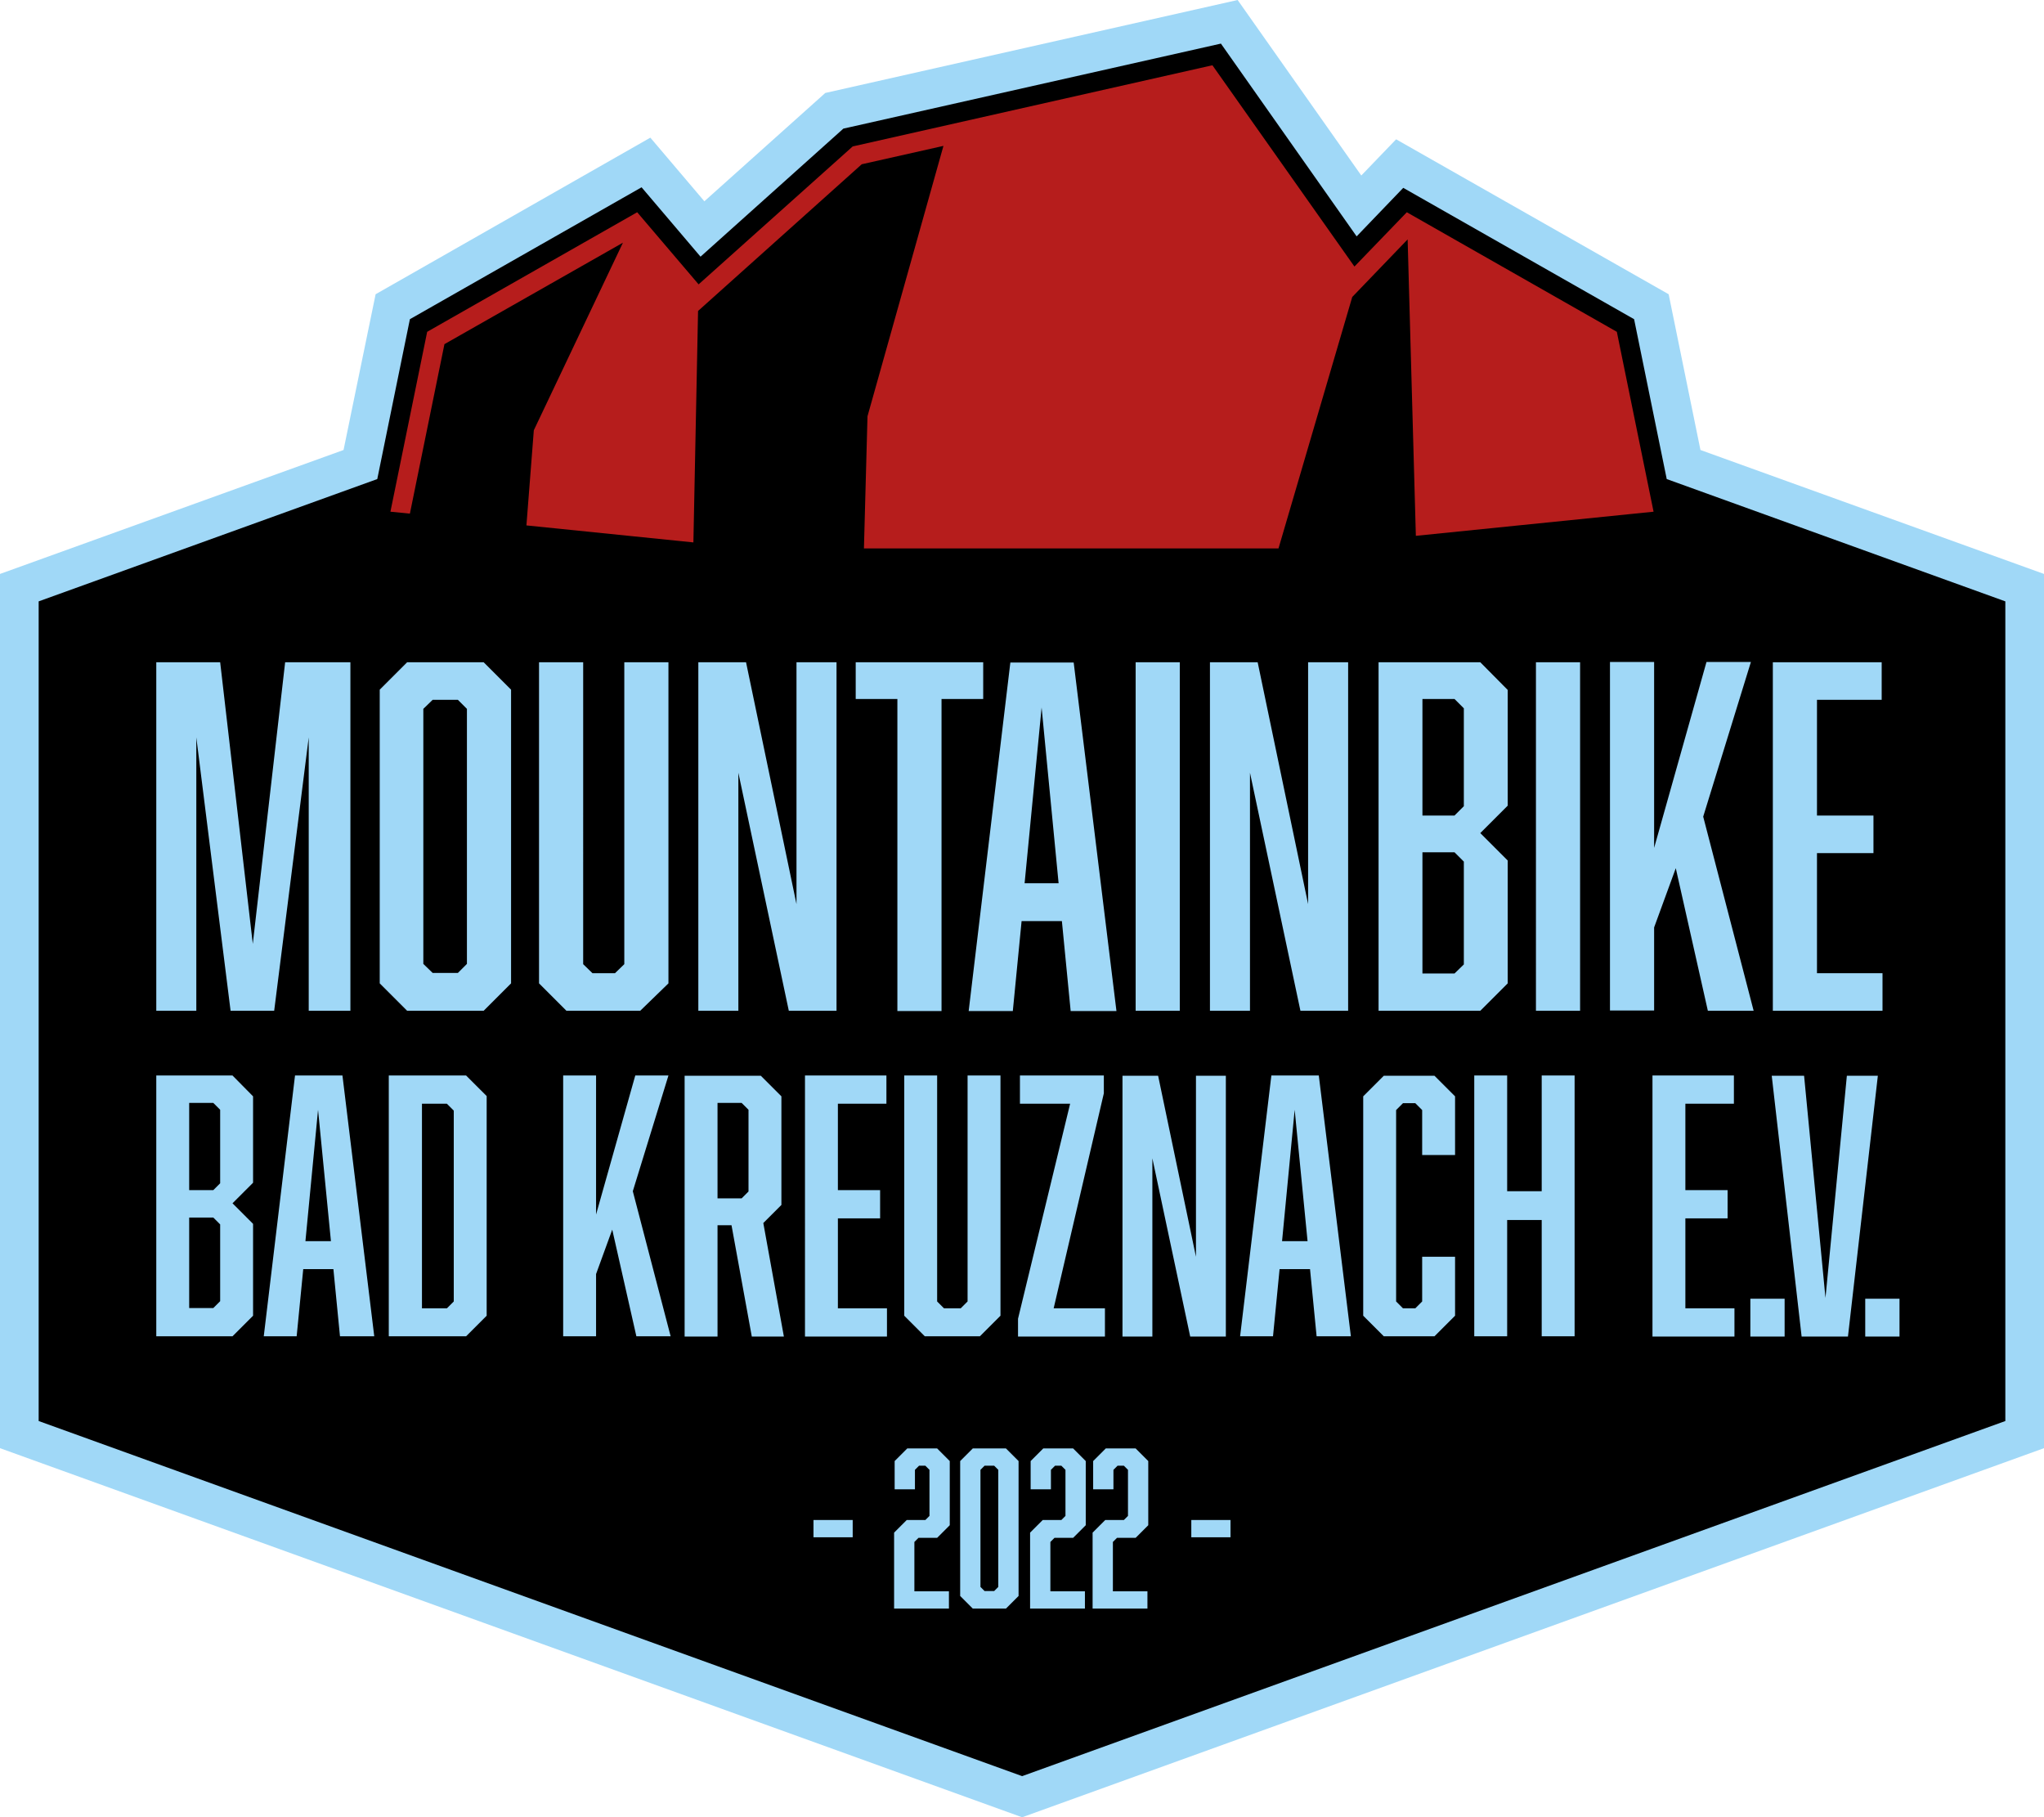
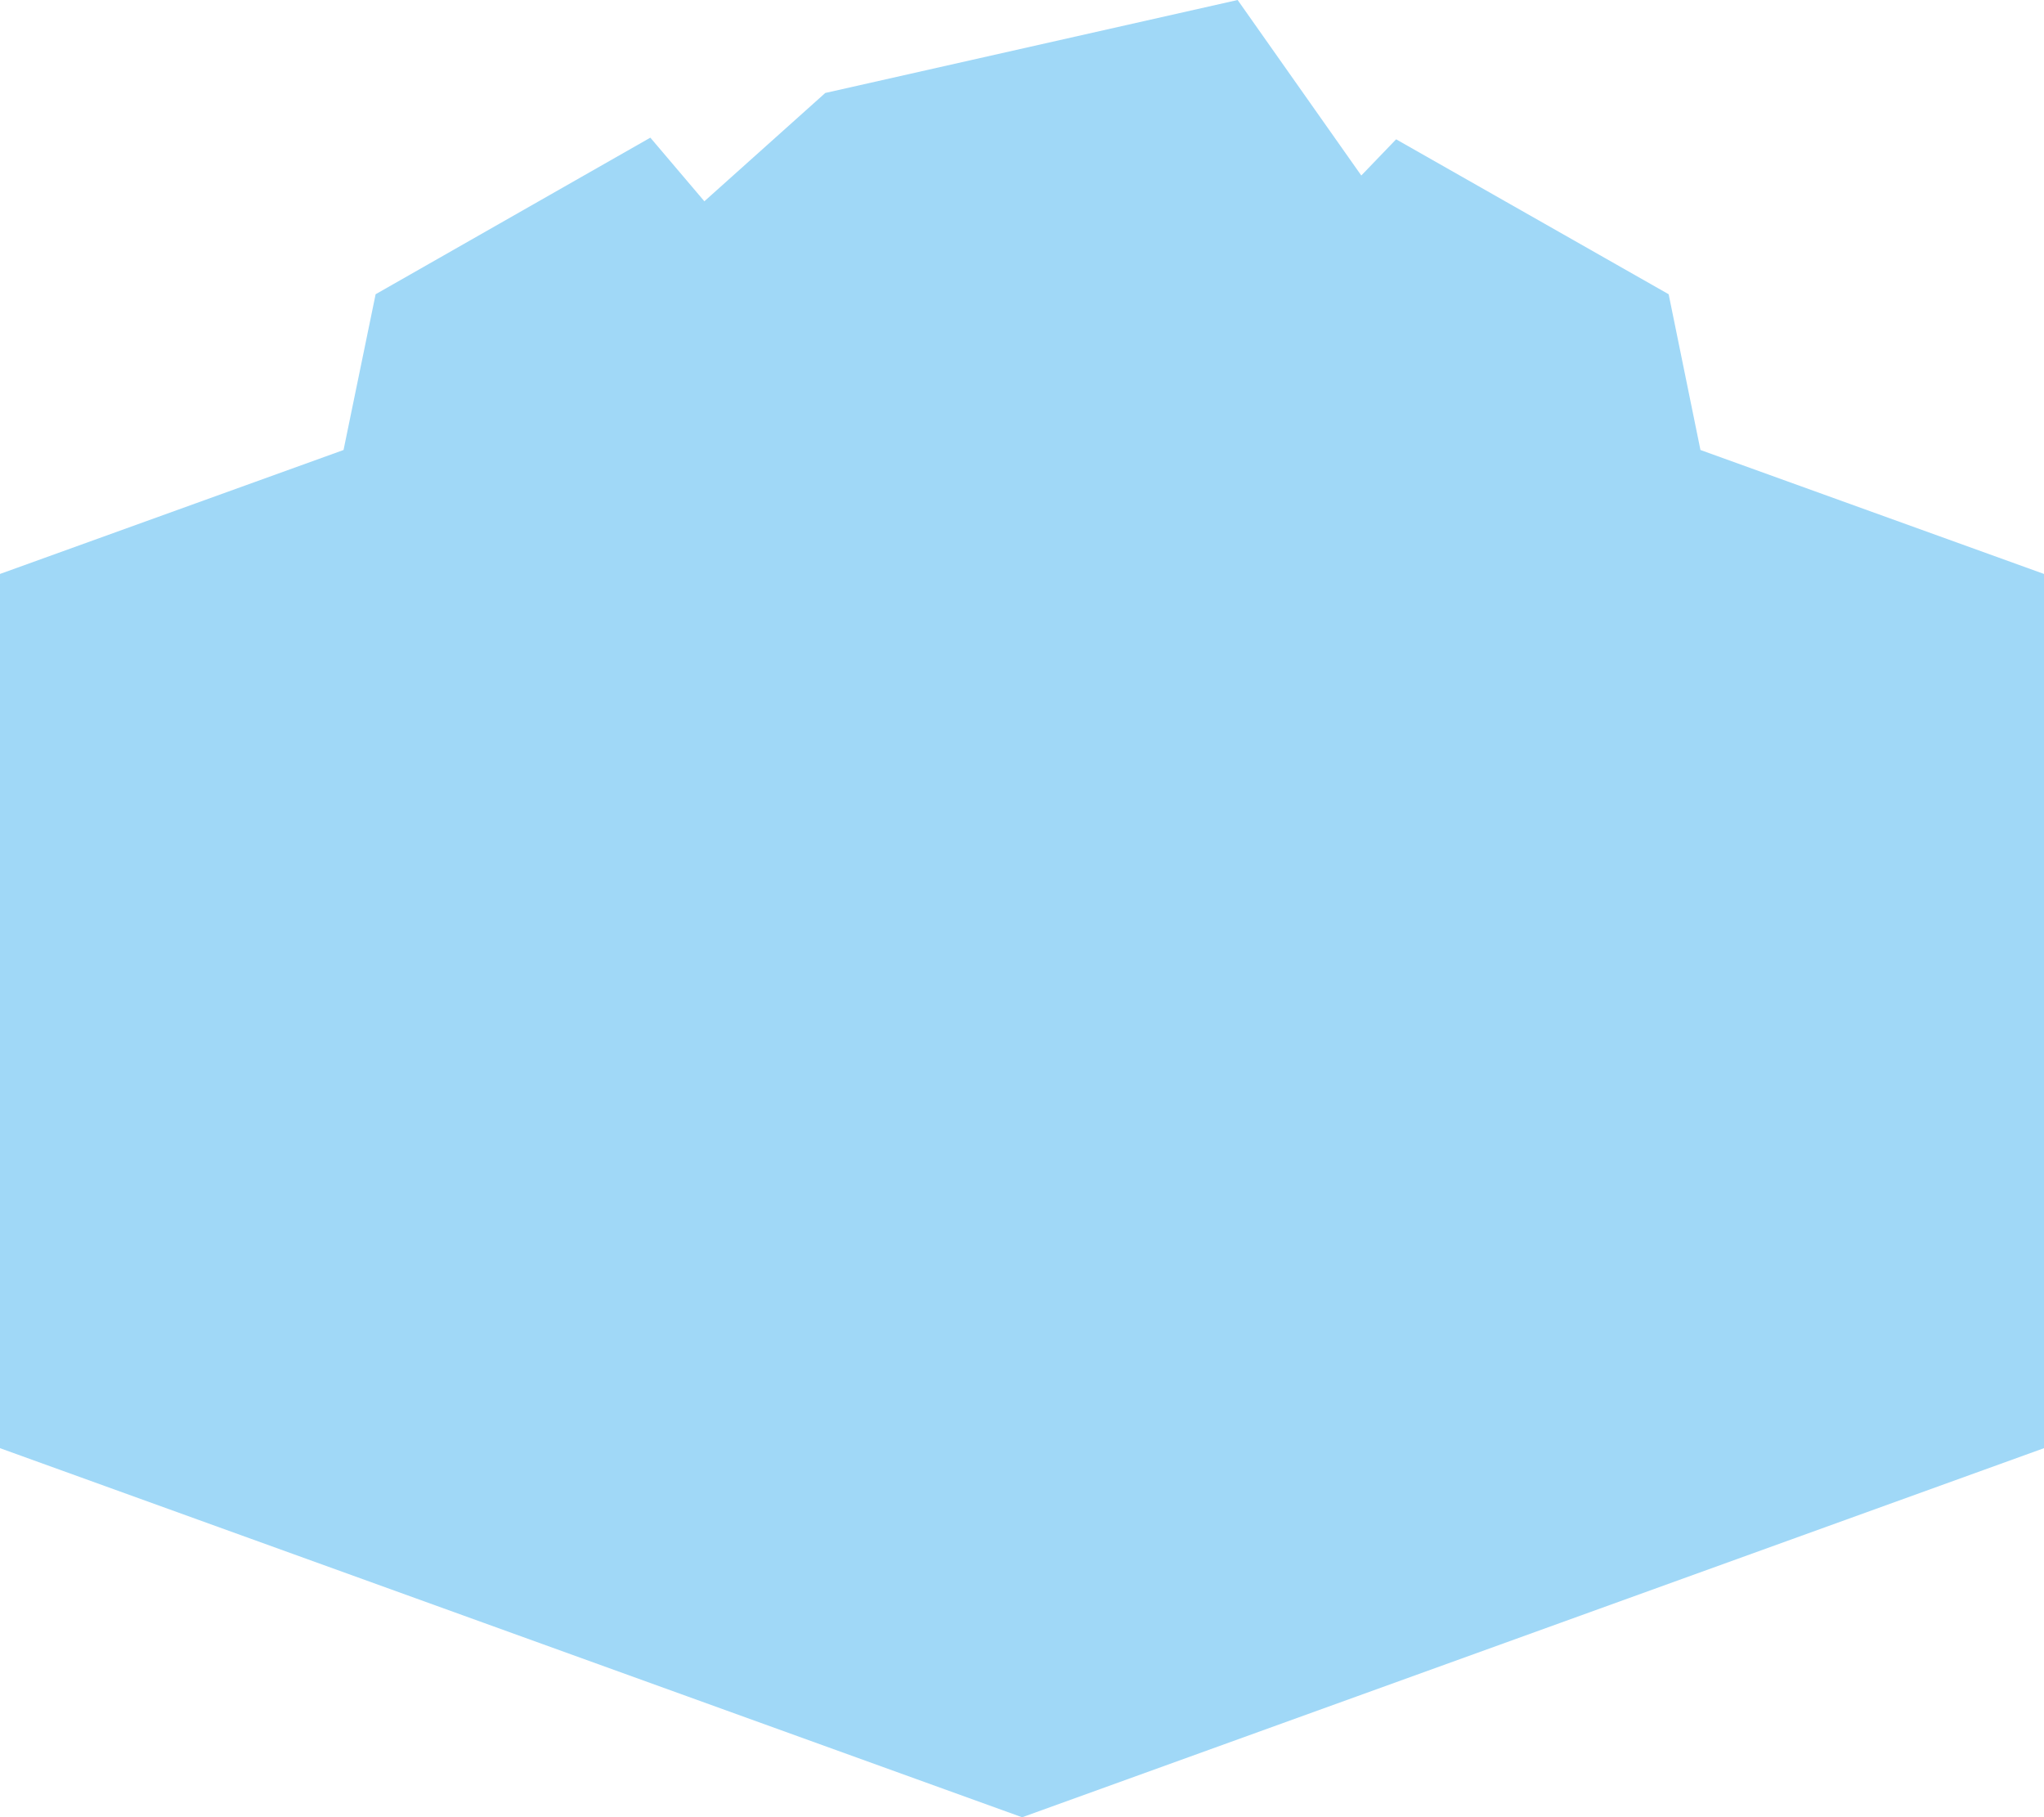
<svg xmlns="http://www.w3.org/2000/svg" version="1.1" id="Ebene_1" x="0px" y="0px" viewBox="0 0 745.5 662.7" style="enable-background:new 0 0 745.5 662.7;" xml:space="preserve">
  <style type="text/css">
	.st0{fill:#A0D8F7;}
	.st1{fill:#B61D1C;}
</style>
  <g>
    <polygon class="st0" points="451.4,0 301,33.9 256.9,73.4 237.2,50.2 137,107.3 125.3,164.1 0,209.3 0,528.1 372.8,662.7    745.5,528.1 745.5,209.3 620.2,164.1 608.6,107.3 509.2,50.8 496.5,64  " />
-     <polygon points="607.9,174.7 596,116.4 511.8,68.5 494.8,86.2 445.3,15.9 309.4,46.5 307.6,46.9 255.5,93.6 234,68.3 149.5,116.4    137.6,174.7 14.1,219.3 14.1,518.2 372.8,647.7 731.4,518.2 731.4,219.3  " />
-     <path class="st0" d="M84.1,368.6l-12.5-99.7v99.7H57V241.5h23.3l11.9,102.7L104,241.5h23.8v127.1h-15.2v-99.7L100,368.6H84.1z    M186.4,251.5l-10-10h-27.9l-10,10v107.1l10,10h27.9l10-10V251.5z M167,255.2l3.3,3.3v93l-3.3,3.3h-9.2l-3.4-3.3v-93l3.4-3.3H167z    M243.8,358.6V241.5h-16.1v110.1l-3.4,3.3h-8.2l-3.4-3.3V241.5h-16.1v117.1l10,10h26.9L243.8,358.6z M254.7,368.6h14.6v-86.8   l18.4,86.8h17.4V241.5h-14.6v88.2l-18.4-88.2h-17.4V368.6z M358.6,254.9v-13.4h-46.5v13.4h15.2v113.8h16.1V254.9H358.6z    M387.3,335.9l3.2,32.8h16.7l-15.6-127.1h-23.1l-15.2,127.1h16.1l3.2-32.8H387.3z M386.1,322.1h-12.4l6.2-64.1L386.1,322.1z    M414.2,368.6h16.1V241.5h-16.1V368.6z M441.3,368.6h14.6v-86.8l18.4,86.8h17.4V241.5h-14.6v88.2l-18.4-88.2h-17.4V368.6z    M539.9,241.5h-37.1v127.1h37.1l10-10v-44.8l-10-10l10-10v-42.2L539.9,241.5z M530.5,297.4h-11.7v-42.5h11.7l3.4,3.4V294   L530.5,297.4z M530.5,310.8l3.4,3.4v37.5l-3.4,3.3h-11.7v-44.2H530.5z M560.2,368.6h16.1V241.5h-16.1V368.6z M611.2,316.6l11.7,52   h16.7l-18.4-70.8l17.4-56.4h-16.2l-19.1,67.8v-67.8h-16.1v127.1h16.1v-30.3L611.2,316.6z M646.6,368.6h40v-13.7h-23.9v-43.8h20.6   v-13.7h-20.6v-42.2h23.6v-13.7h-39.7V368.6z M84.8,392.2H57v95.1h27.8l7.5-7.5v-33.5l-7.5-7.5l7.5-7.5v-31.5L84.8,392.2z M77.8,434   H69v-31.8h8.8l2.5,2.5v26.8L77.8,434z M77.8,444l2.5,2.5v28l-2.5,2.5H69v-33H77.8z M121.6,462.8l2.4,24.5h12.5l-11.6-95.1h-17.3   l-11.4,95.1h12l2.4-24.5H121.6z M120.7,452.6h-9.3l4.6-47.9L120.7,452.6z M170,392.2h-28.2v95.1H170l7.5-7.5v-80.1L170,392.2z    M163,477.1h-9.1v-74.6h9.1l2.5,2.5v69.6L163,477.1z M223.3,448.4l8.8,38.9h12.5l-13.8-52.9l13-42.2h-12.1l-14.3,50.7v-50.7h-12   v95.1h12v-22.7L223.3,448.4z M249.7,487.4h12v-40.6h5.1l7.4,40.6h11.7l-7.5-41.4l6.6-6.6v-39.6l-7.5-7.5h-27.8V487.4z M270.5,437   h-8.8v-34.8h8.8l2.5,2.5v29.8L270.5,437z M293.6,487.4h29.9v-10.3h-17.9v-32.8H321V434h-15.4v-31.5h17.7v-10.3h-29.7V487.4z    M364.9,479.8v-87.6h-12v82.4l-2.5,2.5h-6.1l-2.5-2.5v-82.4h-12v87.6l7.5,7.5h20.1L364.9,479.8z M403,487.4v-10.3h-18.7l18.3-78.4   v-6.5H372v10.3h18.3l-19,78.4v6.5H403z M409.4,487.4h10.9v-65l13.8,65h13v-95.1h-10.9v66l-13.8-66h-13V487.4z M477.8,462.8   l2.4,24.5h12.5L481,392.2h-17.3l-11.4,95.1h12l2.4-24.5H477.8z M476.9,452.6h-9.3l4.6-47.9L476.9,452.6z M497.2,479.8l7.5,7.5h18.5   l7.5-7.5v-21.5h-12v16.3l-2.5,2.5h-4.5l-2.5-2.5v-69.8l2.5-2.5h4.5l2.5,2.5v16.4h12v-21.4l-7.5-7.5h-18.5l-7.5,7.5V479.8z    M549.7,392.2h-12v95.1h12v-42.4h12.6v42.4h12v-95.1h-12v42.2h-12.6V392.2z M602.7,487.4h29.9v-10.3h-17.9v-32.8h15.4V434h-15.4   v-31.5h17.7v-10.3h-29.7V487.4z M638.4,487.4h12.5v-13.8h-12.5V487.4z M674,487.4l10.9-95.1h-11.3l-7.8,81l-7.8-81h-11.8l10.9,95.1   H674z M680.3,487.4h12.5v-13.8h-12.5V487.4z M296.7,560.6H311v-6.3h-14.3V560.6z M326.1,586.6h20v-6.3h-12.6v-18l1.5-1.5h6.8   l4.6-4.6v-23.4l-4.6-4.6h-10.9l-4.6,4.6v10.3h7.4v-7.1l1.5-1.5h2.3l1.5,1.5v16.8l-1.5,1.5h-6.8l-4.6,4.6V586.6z M371.5,532.8   l-4.6-4.6h-12.1l-4.6,4.6V582l4.6,4.6h12.1l4.6-4.6V532.8z M362.6,534.5l1.5,1.5v42.7l-1.5,1.5h-3.5l-1.5-1.5v-42.7l1.5-1.5H362.6z    M375.7,586.6h20v-6.3h-12.6v-18l1.5-1.5h6.8l4.6-4.6v-23.4l-4.6-4.6h-10.9l-4.6,4.6v10.3h7.4v-7.1l1.5-1.5h2.3l1.5,1.5v16.8   l-1.5,1.5h-6.8l-4.6,4.6V586.6z M398.5,586.6h20v-6.3h-12.6v-18l1.5-1.5h6.8l4.6-4.6v-23.4l-4.6-4.6h-10.9l-4.6,4.6v10.3h7.4v-7.1   l1.5-1.5h2.3l1.5,1.5v16.8l-1.5,1.5h-6.8l-4.6,4.6V586.6z M434.5,560.6h14.3v-6.3h-14.3V560.6z" />
-     <polygon class="st1" points="162.1,125.5 149.5,187.3 142.4,186.6 155.8,121 232.4,77.4 254.8,103.7 311,53.4 442.2,23.8 494,97.2    513.1,77.4 589.7,121 603.1,186.6 516.4,195.4 513.4,87.3 493.2,108.3 466.3,200 315.1,200 316.4,151.8 344.1,53.2 314.3,59.9    254.6,113.4 252.9,197.8 192,191.6 194.7,156.9 227.2,88.5  " />
  </g>
</svg>